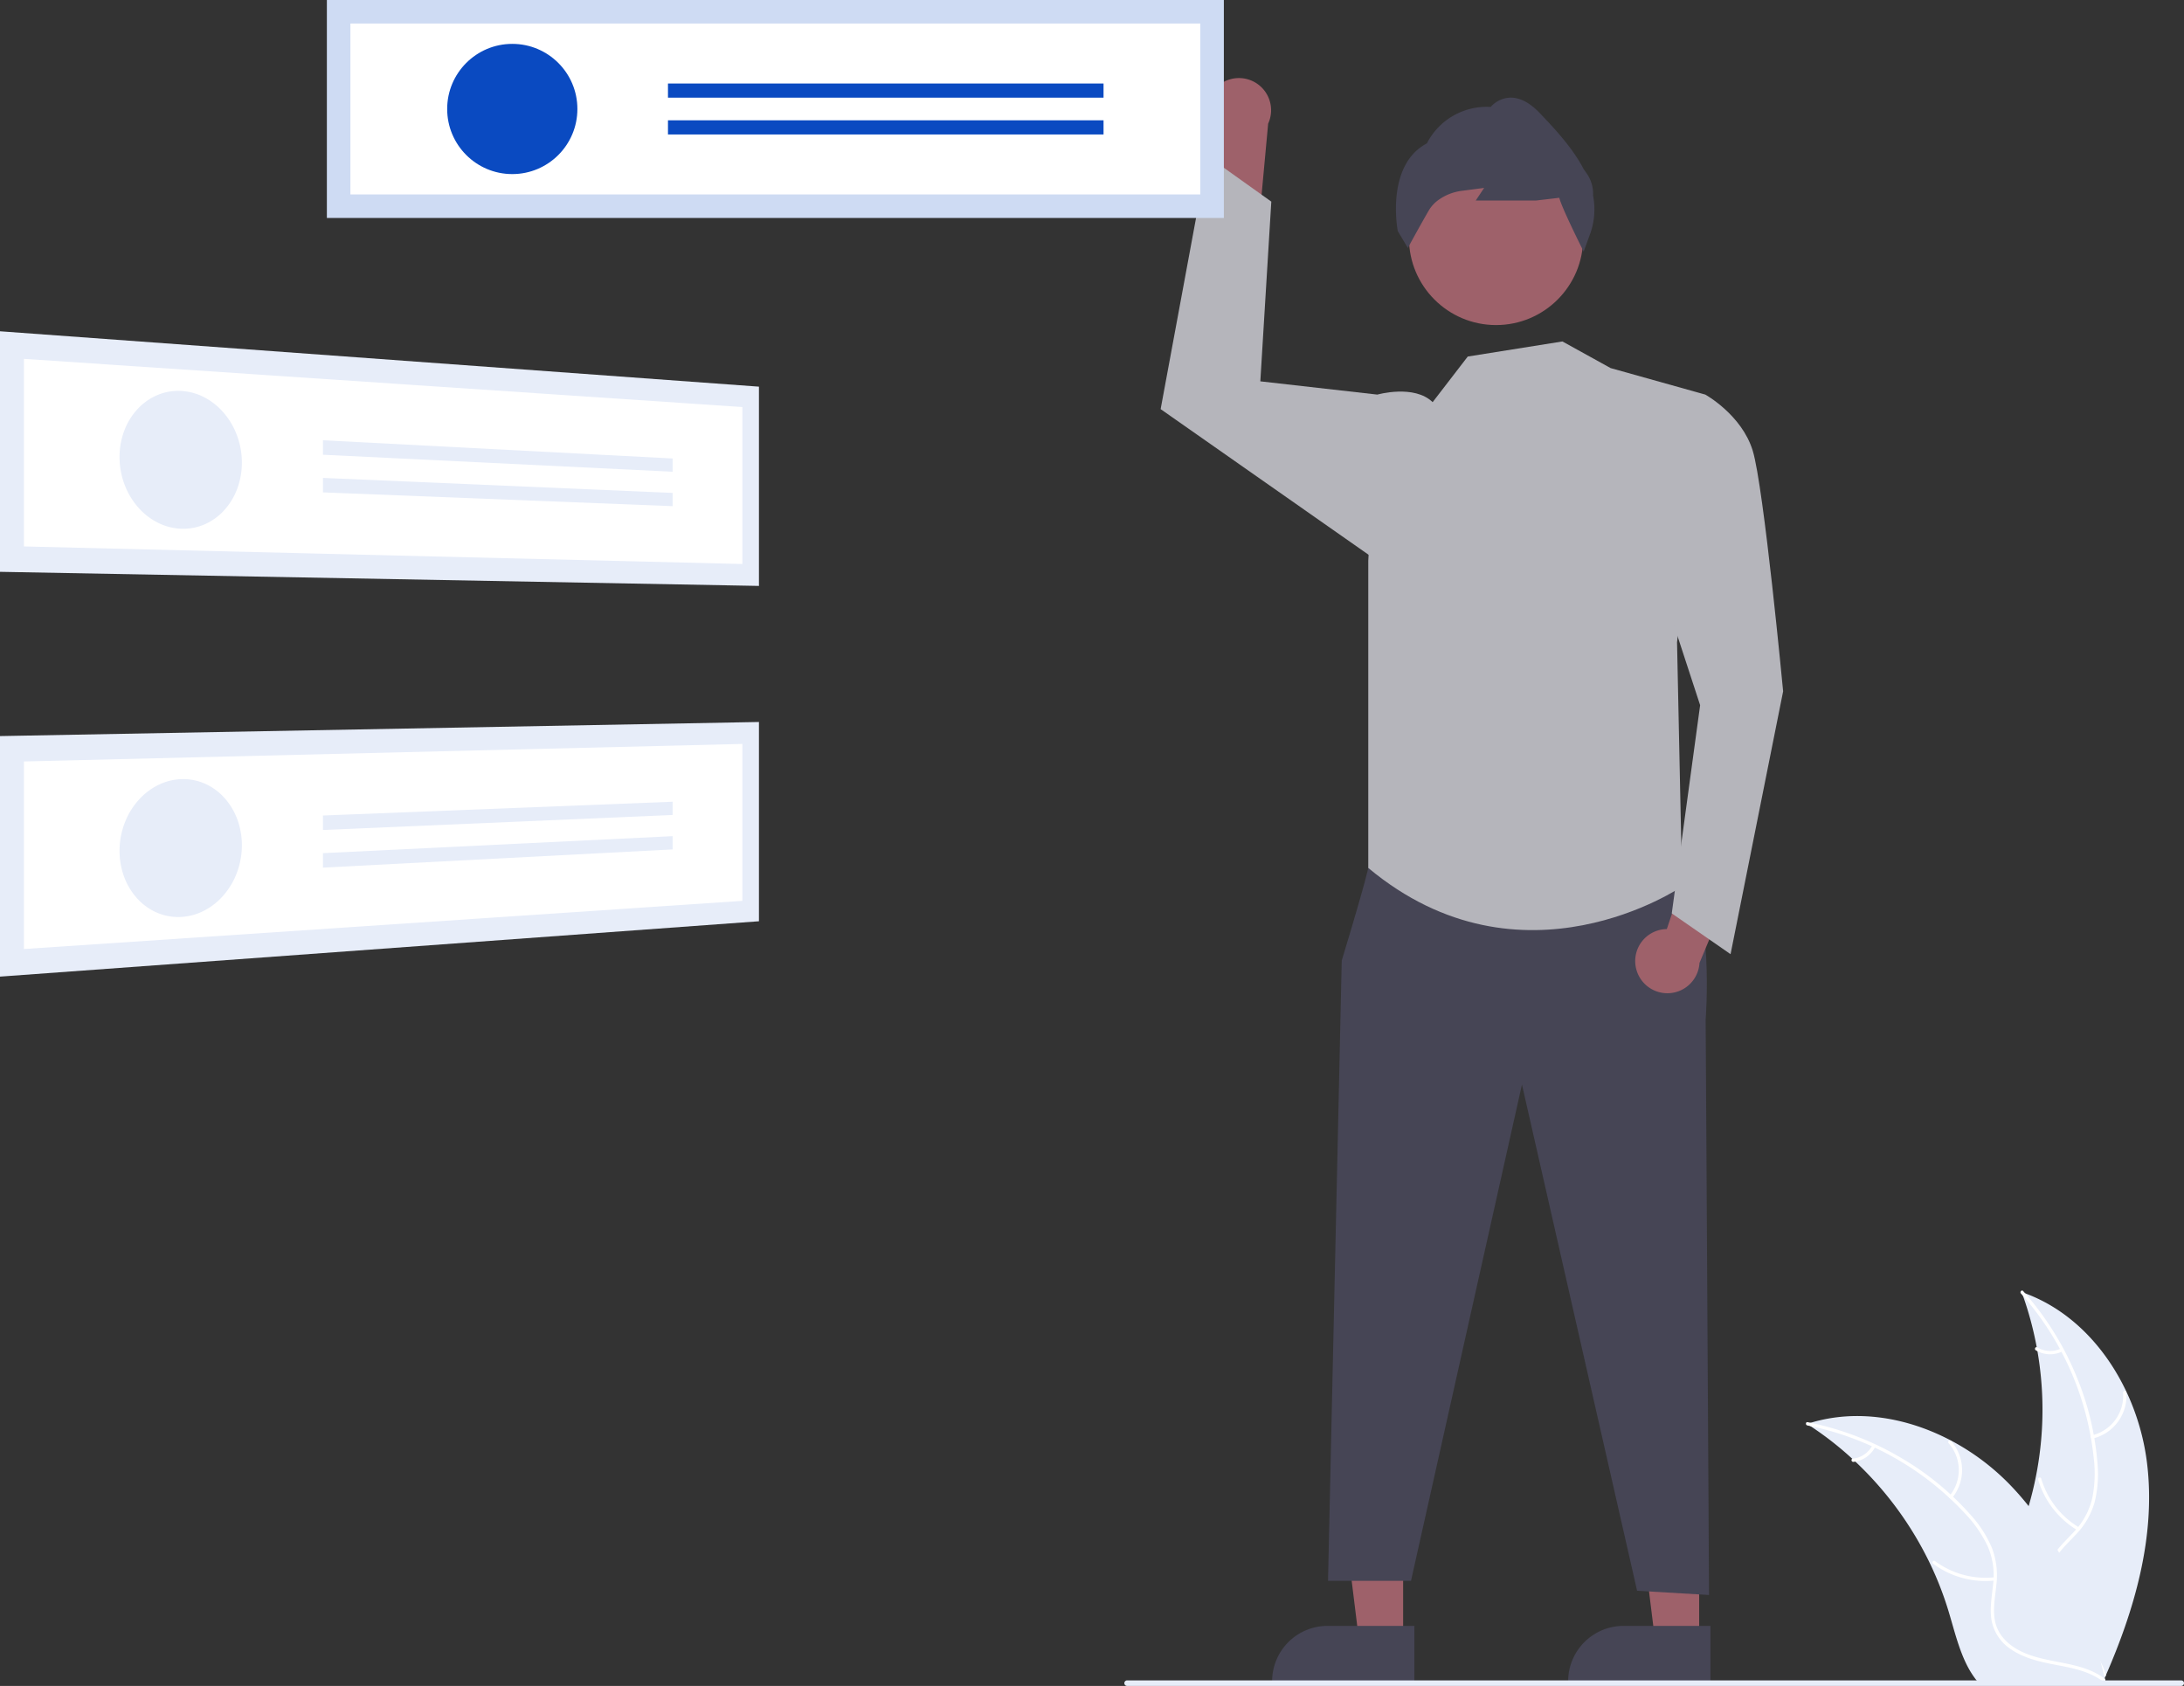
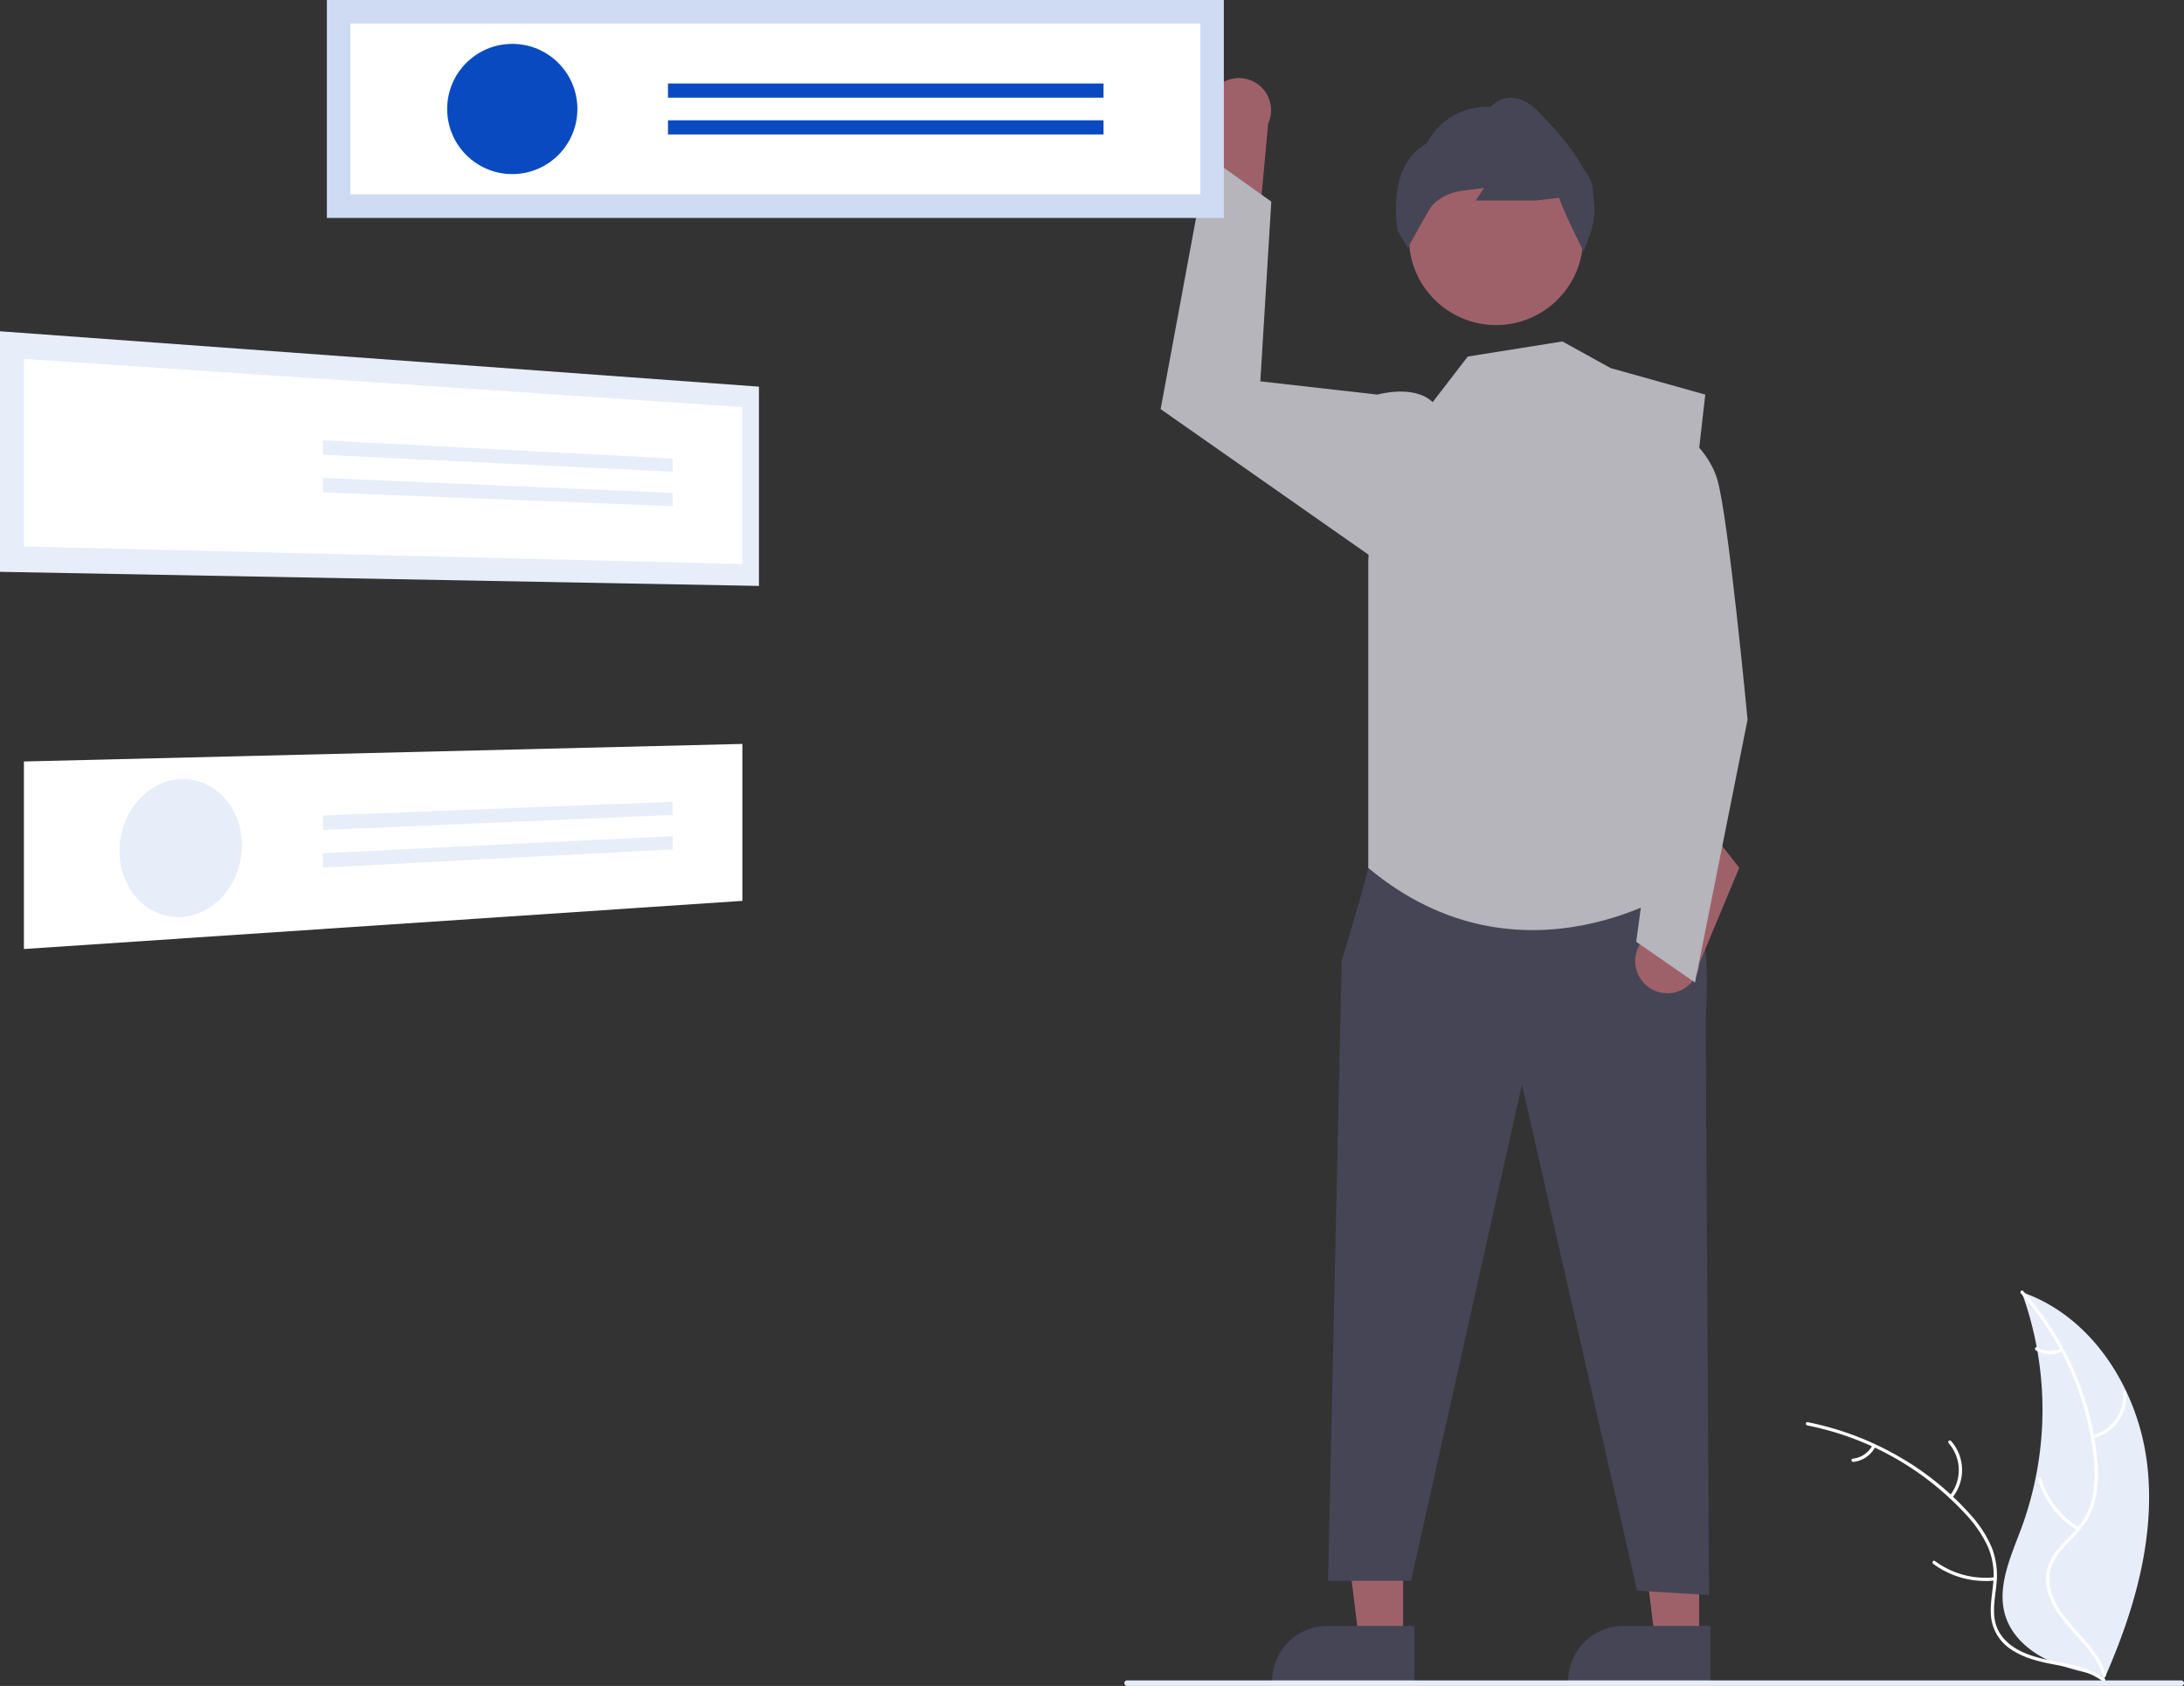
<svg xmlns="http://www.w3.org/2000/svg" width="502.683" height="388.054" viewBox="0 0 502.683 388.054">
  <rect x="0" y="0" width="502.683" height="388.054" fill="#333333" stroke="none" />
  <g id="Group_25422" data-name="Group 25422" transform="translate(-732 -251)">
    <g id="undraw_my_answer_re_k4dv" transform="translate(732 251)">
      <path id="Path_20592" data-name="Path 20592" d="M962.35,651.594c-2.113-16.989-12.642-33.728-28.844-39.256a78.876,78.876,0,0,1,0,54.154c-2.49,6.734-5.96,13.965-3.618,20.753,1.457,4.223,5.021,7.454,9.006,9.475s8.407,2.983,12.774,3.927l.859.711C959.455,685.7,964.462,668.582,962.35,651.594Z" transform="translate(-468.189 -314.933)" fill="#e7edf9" />
      <path id="Path_20593" data-name="Path 20593" d="M935.7,612.453a67.419,67.419,0,0,1,16.76,37.943,29.037,29.037,0,0,1-.33,9.09,16.651,16.651,0,0,1-4.141,7.723c-1.867,2.051-4.014,3.933-5.349,6.4a10.2,10.2,0,0,0-.5,8.323c1.179,3.382,3.5,6.139,5.87,8.756,2.627,2.906,5.4,5.882,6.52,9.734.135.467.852.229.716-.237-1.943-6.7-8.449-10.509-11.551-16.544-1.448-2.817-2.055-6.087-.7-9.06,1.187-2.6,3.4-4.542,5.307-6.6a17.767,17.767,0,0,0,4.331-7.4,26.84,26.84,0,0,0,.679-9.044,65.408,65.408,0,0,0-4.777-19.877A68.612,68.612,0,0,0,936.2,611.888c-.323-.361-.82.207-.5.566Z" transform="translate(-470.546 -314.728)" fill="#fff" />
      <path id="Path_20594" data-name="Path 20594" d="M961.481,659.015a10.115,10.115,0,0,0,7.7-10.6.378.378,0,0,0-.754.038,9.366,9.366,0,0,1-7.182,9.842c-.472.112-.233.828.237.716Z" transform="translate(-479.768 -327.913)" fill="#fff" />
      <path id="Path_20595" data-name="Path 20595" d="M951.376,690.844a19.5,19.5,0,0,1-8.706-11.228c-.137-.466-.853-.229-.717.236a20.278,20.278,0,0,0,9.083,11.665c.418.248.755-.427.339-.674Z" transform="translate(-472.848 -339.277)" fill="#fff" />
      <path id="Path_20596" data-name="Path 20596" d="M946.786,632.557a5.726,5.726,0,0,1-5.426-.275c-.415-.253-.752.422-.339.674a6.416,6.416,0,0,0,6,.318.39.39,0,0,0,.24-.476.379.379,0,0,0-.477-.24Z" transform="translate(-472.447 -322.156)" fill="#fff" />
-       <path id="Path_20597" data-name="Path 20597" d="M858.461,658.958c.255.165.509.331.764.5a75.4,75.4,0,0,1,9.641,7.527c.236.21.471.427.7.643a79.49,79.49,0,0,1,17.264,23.632,77.21,77.21,0,0,1,4.229,10.94c1.56,5.177,2.84,10.915,5.929,15.15a13.24,13.24,0,0,0,1.032,1.274h27.911c.063-.032.127-.057.191-.089l1.115.051c-.045-.2-.1-.4-.14-.6-.026-.115-.057-.229-.083-.344-.019-.077-.038-.153-.051-.223-.006-.026-.013-.051-.019-.07-.013-.07-.032-.134-.045-.2q-.42-1.71-.866-3.42c0-.006,0-.006-.006-.013a113.5,113.5,0,0,0-9.552-25.077c-.128-.236-.255-.478-.395-.713a73.644,73.644,0,0,0-6.616-10.036,65.135,65.135,0,0,0-4.337-4.961,54.153,54.153,0,0,0-13.551-10.151c-10.011-5.286-21.6-7.311-32.3-4.082C859,658.786,858.735,658.869,858.461,658.958Z" transform="translate(-442.53 -331.209)" fill="#e7edf9" />
      <path id="Path_20598" data-name="Path 20598" d="M858.373,660.11a67.418,67.418,0,0,1,36.226,20.2,29.031,29.031,0,0,1,5.209,7.457,16.651,16.651,0,0,1,1.343,8.66c-.256,2.761-.837,5.556-.417,8.332a10.2,10.2,0,0,0,4.614,6.946c2.978,1.99,6.493,2.792,9.958,3.457,3.847.738,7.855,1.443,11.066,3.847.389.291.818-.33.43-.62-5.586-4.181-13.073-3.3-19.184-6.255-2.852-1.377-5.306-3.622-6.012-6.813-.618-2.79-.021-5.673.262-8.467a17.768,17.768,0,0,0-1-8.517,26.841,26.841,0,0,0-4.9-7.63,65.411,65.411,0,0,0-15.782-12.995,68.616,68.616,0,0,0-21.755-8.359c-.475-.094-.53.659-.058.752Z" transform="translate(-442.379 -332.008)" fill="#fff" />
      <path id="Path_20599" data-name="Path 20599" d="M910.359,679.2a10.115,10.115,0,0,0-.232-13.1c-.322-.363-.9.12-.579.484a9.367,9.367,0,0,1,.191,12.182C909.429,679.141,910.051,679.568,910.359,679.2Z" transform="translate(-461.05 -334.413)" fill="#fff" />
      <path id="Path_20600" data-name="Path 20600" d="M918.077,713.244a19.5,19.5,0,0,1-13.711-3.723c-.39-.29-.819.331-.43.62a20.278,20.278,0,0,0,14.276,3.846C918.7,713.932,918.558,713.19,918.077,713.244Z" transform="translate(-458.991 -350.202)" fill="#fff" />
      <path id="Path_20601" data-name="Path 20601" d="M879.318,667.663a5.725,5.725,0,0,1-4.5,3.047c-.484.048-.346.79.135.742a6.416,6.416,0,0,0,4.984-3.36.39.39,0,0,0-.1-.525A.379.379,0,0,0,879.318,667.663Z" transform="translate(-448.362 -334.968)" fill="#fff" />
      <path id="Path_20602" data-name="Path 20602" d="M642.824,176.312a7.358,7.358,0,0,0,2.217,11.062l-4.3,25.79,12.419-5.511,2.182-23.645a7.4,7.4,0,0,0-12.516-7.695Z" transform="translate(-363.455 -155.551)" fill="#9e616a" />
      <path id="Path_20603" data-name="Path 20603" d="M605.6,570.544H595.446l-4.831-39.167H605.6Z" transform="translate(-214.508 -192.993)" fill="#9e616a" />
      <path id="Path_20604" data-name="Path 20604" d="M804.849,746.147H772.106v-.414a12.745,12.745,0,0,1,12.743-12.744h20Z" transform="translate(-411.167 -358.753)" fill="#464555" />
      <path id="Path_20605" data-name="Path 20605" d="M498.6,570.544H488.446l-4.831-39.167H498.6Z" transform="translate(-175.646 -192.993)" fill="#9e616a" />
      <path id="Path_20606" data-name="Path 20606" d="M697.849,746.147H665.106v-.414a12.745,12.745,0,0,1,12.743-12.744h20Z" transform="translate(-372.305 -358.753)" fill="#464555" />
      <path id="Path_20607" data-name="Path 20607" d="M698.364,451.188l-3.8,4.992s-.344,2.331-6.1,21.324L685.309,620.26h19.1l25.536-114.221,26.5,116.513,16.561.977-.779-132.43s2.092-27.244-5.323-32.3S698.364,451.188,698.364,451.188Z" transform="translate(-379.642 -256.404)" fill="#464555" />
      <circle id="Ellipse_1447" data-name="Ellipse 1447" cx="20.047" cy="20.047" r="20.047" transform="translate(324.294 34.727)" fill="#9e616a" />
      <path id="Path_20608" data-name="Path 20608" d="M753.064,216.045l-.331-.662c-.512-1.024-4.751-9.536-5.283-11.725l-5.335.627-13.892,0,1.93-2.9-5.1.666a11.714,11.714,0,0,0-5.2,1.96,7.968,7.968,0,0,0-2.359,2.432c-1.823,3.122-4.608,8.228-4.636,8.279l-.266.488-2.315-3.893c-.03-.151-2.9-15.112,6.7-20.186a15.448,15.448,0,0,1,14.685-8.381,6.321,6.321,0,0,1,4.3-2.136c2.277-.119,4.641,1.077,7.015,3.57,3.153,3.311,7.472,7.845,10.084,12.879l.721,1.028a8.1,8.1,0,0,1,1.442,5.03,16.794,16.794,0,0,1-.572,8.567Z" transform="translate(-388.555 -158.133)" fill="#464555" />
      <path id="Path_20611" data-name="Path 20611" d="M796.468,475.714a7.358,7.358,0,0,1,7.145-8.731l8.292-24.8,8.385,10.691-9.16,21.908a7.4,7.4,0,0,1-14.662.928Z" transform="translate(-419.968 -253.136)" fill="#9e616a" />
      <g id="Group_25387" data-name="Group 25387" transform="translate(267.14 35.932)">
        <path id="Path_20609" data-name="Path 20609" d="M744.539,268.729l11.093,6.131,21.79,6.1-6.5,57.023,1.183,56.169s-36.884,25.267-72.252-4.242v-70.7l2.092-38.25s8.463-2.4,12.725,1.743l8.083-10.5Z" transform="translate(-652.063 -226.069)" fill="#b5b5bb" />
        <path id="Path_20610" data-name="Path 20610" d="M474.265,116.572l-4.887-5.254-26.933-3.051L444.972,66.9,430.288,56.426,419.5,114.662l49.835,34.906Z" transform="translate(-419.5 -56.426)" fill="#b5b5bb" />
-         <path id="Path_20612" data-name="Path 20612" d="M806.267,294.465l8.186-6.528s8.371,4.617,10.918,12.9,7,55.4,7,55.4l-12.1,60.5-13.531-9.384,6.526-47.928L801.809,324.4Z" transform="translate(-689.094 -233.045)" fill="#b5b5bb" />
+         <path id="Path_20612" data-name="Path 20612" d="M806.267,294.465s8.371,4.617,10.918,12.9,7,55.4,7,55.4l-12.1,60.5-13.531-9.384,6.526-47.928L801.809,324.4Z" transform="translate(-689.094 -233.045)" fill="#b5b5bb" />
      </g>
      <rect id="Rectangle_18025" data-name="Rectangle 18025" width="206.454" height="50.169" transform="translate(75.234)" fill="#cedbf3" />
      <path id="Path_20613" data-name="Path 20613" d="M331.958,193.153h195.62V153.819H331.958Z" transform="translate(-251.307 -148.402)" fill="#fff" />
      <circle id="Ellipse_1448" data-name="Ellipse 1448" cx="14.985" cy="14.985" r="14.985" transform="translate(102.925 10.099)" fill="#0a4ac1" />
      <rect id="Rectangle_18026" data-name="Rectangle 18026" width="100.252" height="3.258" transform="translate(153.745 19.221)" fill="#0a4ac1" />
      <rect id="Rectangle_18027" data-name="Rectangle 18027" width="100.252" height="3.258" transform="translate(153.745 27.691)" fill="#0a4ac1" />
      <path id="Rectangle_1" data-name="Rectangle 1" d="M205.309,265.054,379.994,277.8v45.865l-174.685-3.244Z" transform="translate(-205.309 -188.802)" fill="#e7edf9" />
      <path id="Path_1" data-name="Path 1" d="M213.95,318.195l165.368,4.045V286.112L213.95,275.021Z" transform="translate(-208.447 -192.422)" fill="#fff" />
-       <path id="Ellipse_1" data-name="Ellipse 1" d="M262.8,286.609a13.149,13.149,0,0,1,5.448,1.577,15.165,15.165,0,0,1,4.4,3.632,17.15,17.15,0,0,1,2.947,5.14,17.978,17.978,0,0,1,1.076,6.142,17.156,17.156,0,0,1-1.076,6.043,15.233,15.233,0,0,1-2.947,4.874,13.3,13.3,0,0,1-4.4,3.229,12.358,12.358,0,0,1-5.448,1.079,13.046,13.046,0,0,1-5.51-1.416,15.031,15.031,0,0,1-4.546-3.573,17.083,17.083,0,0,1-3.088-5.217,17.97,17.97,0,0,1-1.137-6.3,17.126,17.126,0,0,1,1.137-6.2,15.141,15.141,0,0,1,3.089-4.932,13.207,13.207,0,0,1,4.546-3.157A12.352,12.352,0,0,1,262.8,286.609Z" transform="translate(-221.003 -196.621)" fill="#e7edf9" />
      <path id="Rectangle_2" data-name="Rectangle 2" d="M322.037,304.444l80.485,4.194v3.048l-80.485-3.91Z" transform="translate(-247.704 -203.108)" fill="#e7edf9" />
      <path id="Rectangle_3" data-name="Rectangle 3" d="M322.037,318.051l80.485,3.455v3.048l-80.485-3.171Z" transform="translate(-247.704 -208.05)" fill="#e7edf9" />
-       <path id="Rectangle_4" data-name="Rectangle 4" d="M205.309,409.517l174.685-3.243V452.14L205.309,464.882Z" transform="translate(-205.309 -240.092)" fill="#e7edf9" />
      <path id="Path_2" data-name="Path 2" d="M213.95,461.411,379.318,450.32V414.2L213.95,418.241Z" transform="translate(-208.447 -242.969)" fill="#fff" />
      <path id="Ellipse_2" data-name="Ellipse 2" d="M248.53,442.708a17.945,17.945,0,0,1,1.391-6.253,16.875,16.875,0,0,1,3.29-5.057,14.776,14.776,0,0,1,4.674-3.34,12.891,12.891,0,0,1,5.548-1.134,12.38,12.38,0,0,1,5.386,1.356,13.49,13.49,0,0,1,4.26,3.453,15.487,15.487,0,0,1,2.743,5.025,17.326,17.326,0,0,1,.834,6.1,17.957,17.957,0,0,1-1.317,6.093,16.956,16.956,0,0,1-3.146,5,14.912,14.912,0,0,1-4.539,3.413,12.983,12.983,0,0,1-5.5,1.3,12.362,12.362,0,0,1-5.46-1.2,13.391,13.391,0,0,1-4.4-3.394,15.4,15.4,0,0,1-2.88-5.1,17.306,17.306,0,0,1-.882-6.268Z" transform="translate(-221.001 -247.591)" fill="#e7edf9" />
      <path id="Rectangle_5" data-name="Rectangle 5" d="M322.037,438.268l80.485-3.171v3.048L322.037,441.6Z" transform="translate(-247.704 -250.56)" fill="#e7edf9" />
      <path id="Rectangle_6" data-name="Rectangle 6" d="M322.037,451.452l80.485-3.91v3.048l-80.485,4.194Z" transform="translate(-247.704 -255.08)" fill="#e7edf9" />
      <path id="Path_20614" data-name="Path 20614" d="M854.951,753.962H612.328a.637.637,0,1,1,0-1.274H854.951a.637.637,0,1,1,0,1.274Z" transform="translate(-352.905 -365.908)" fill="#e7edf9" />
    </g>
  </g>
</svg>